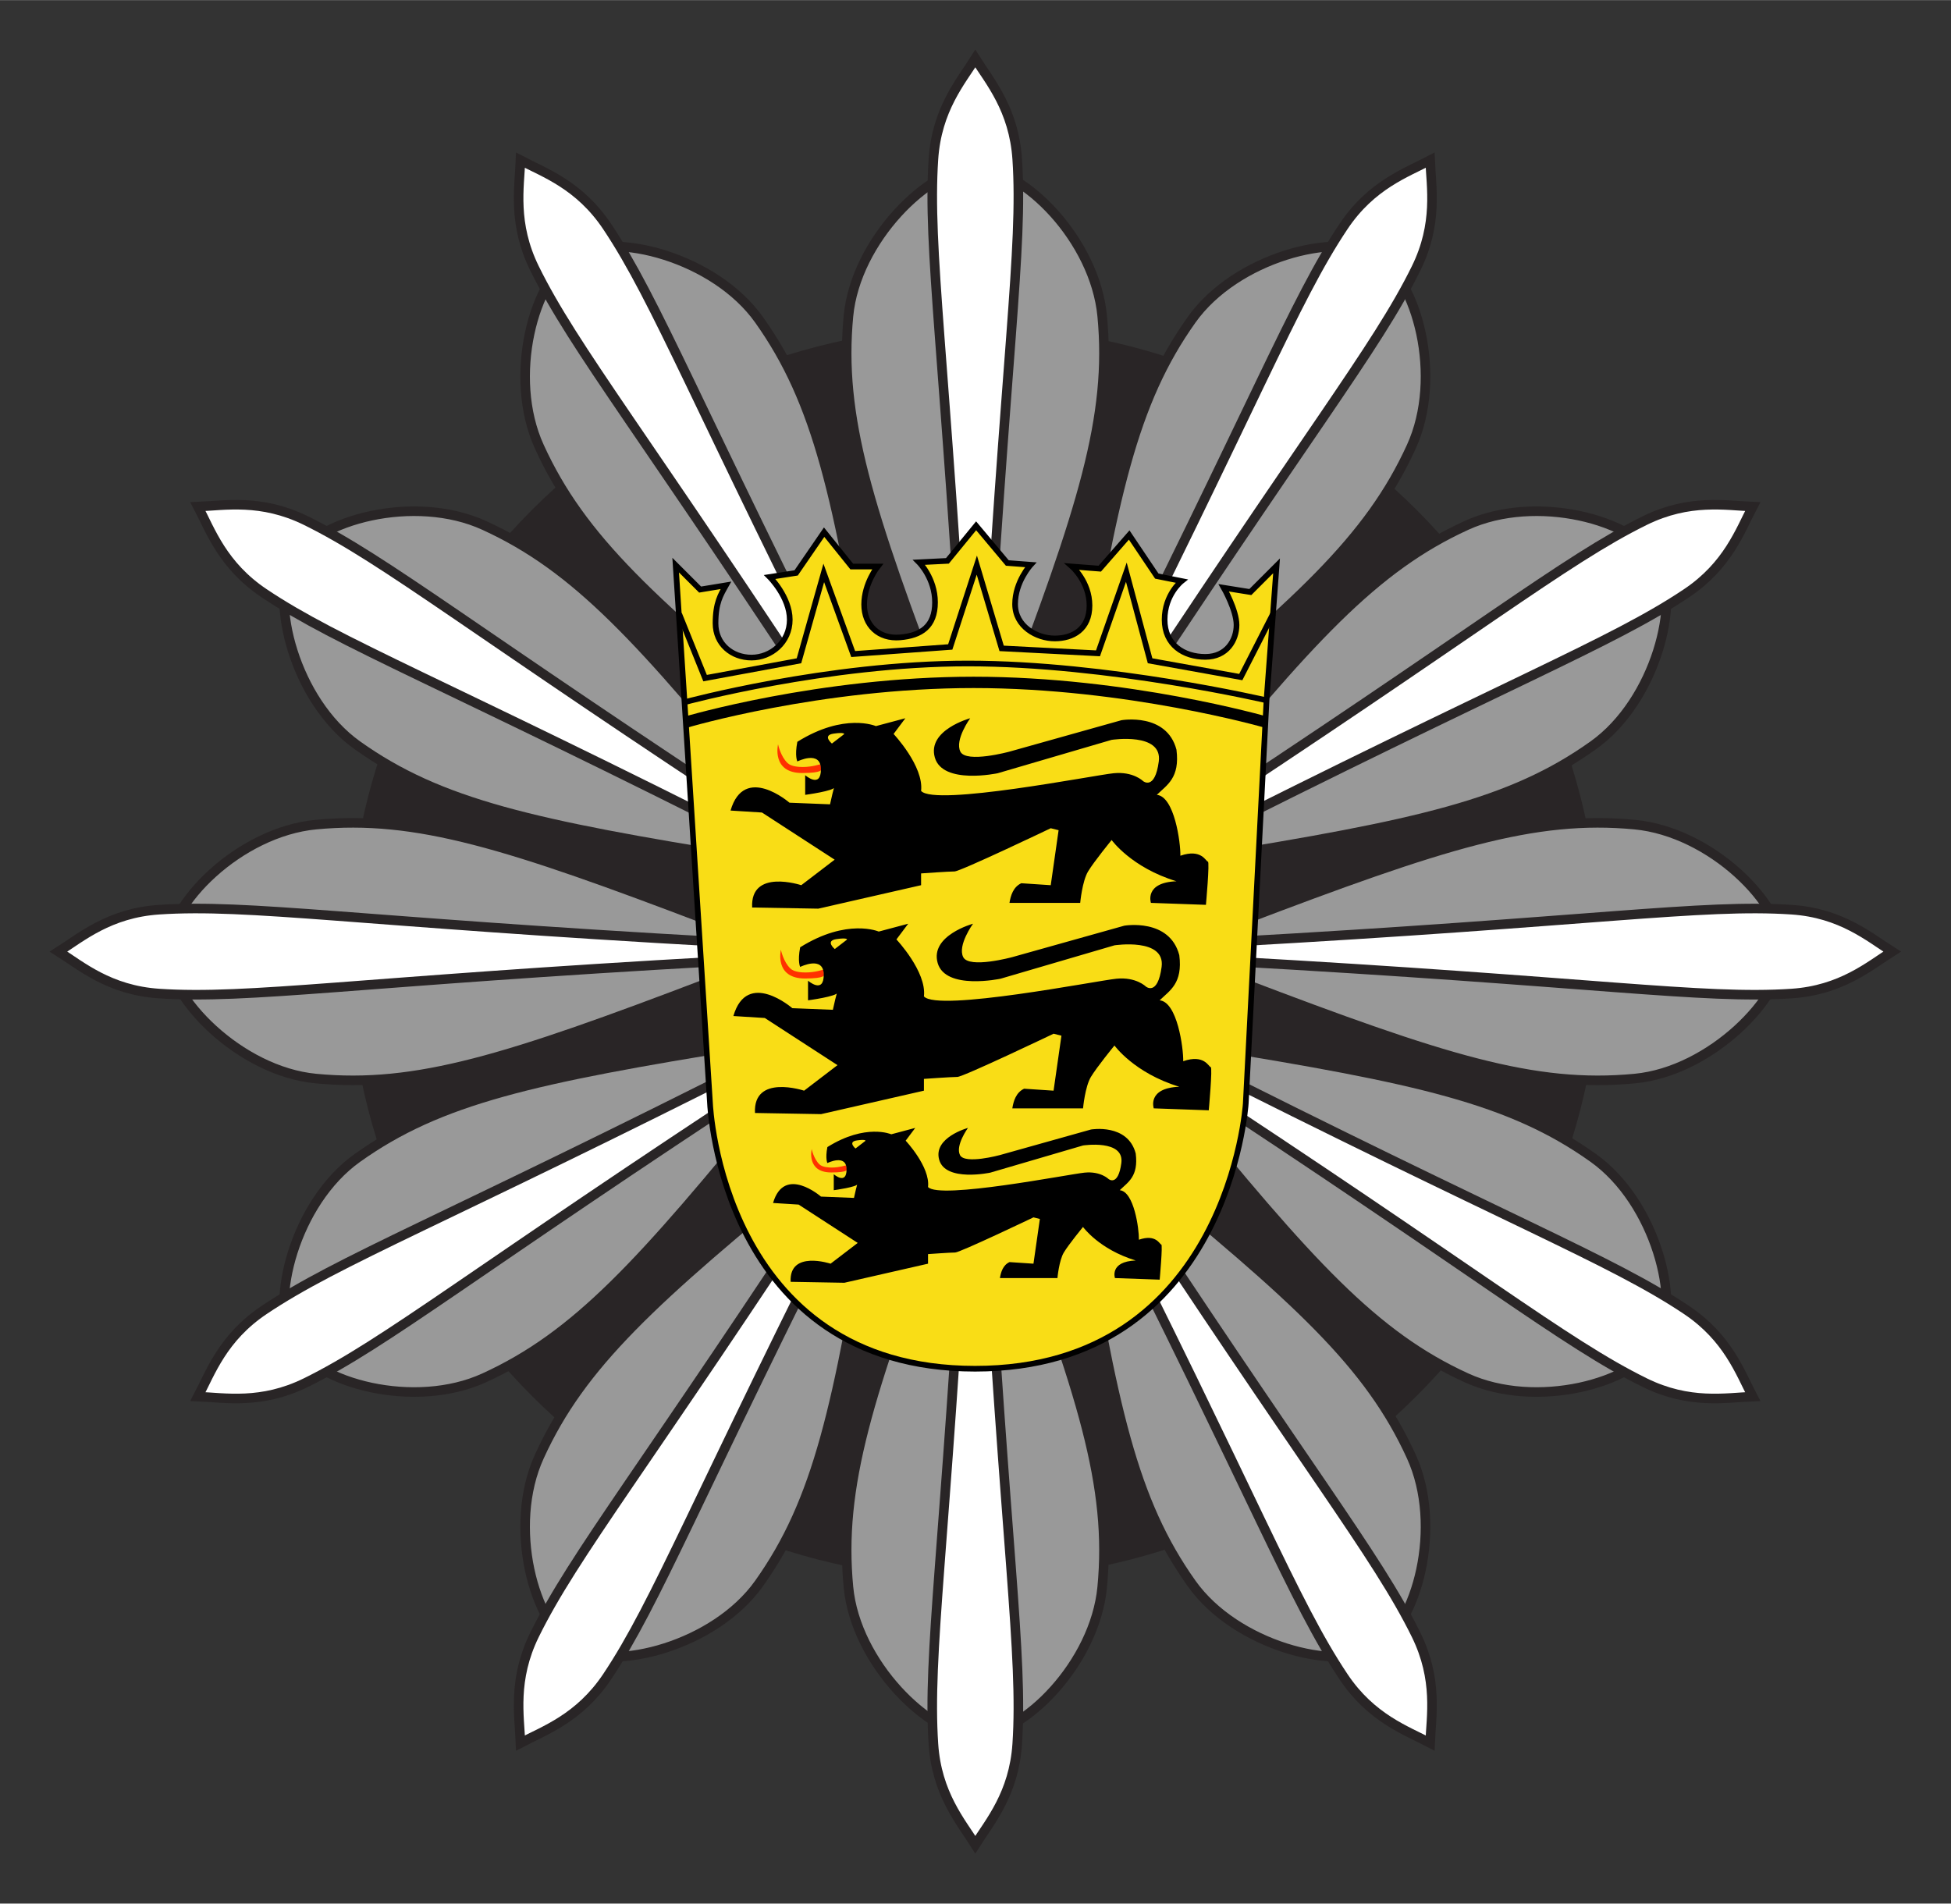
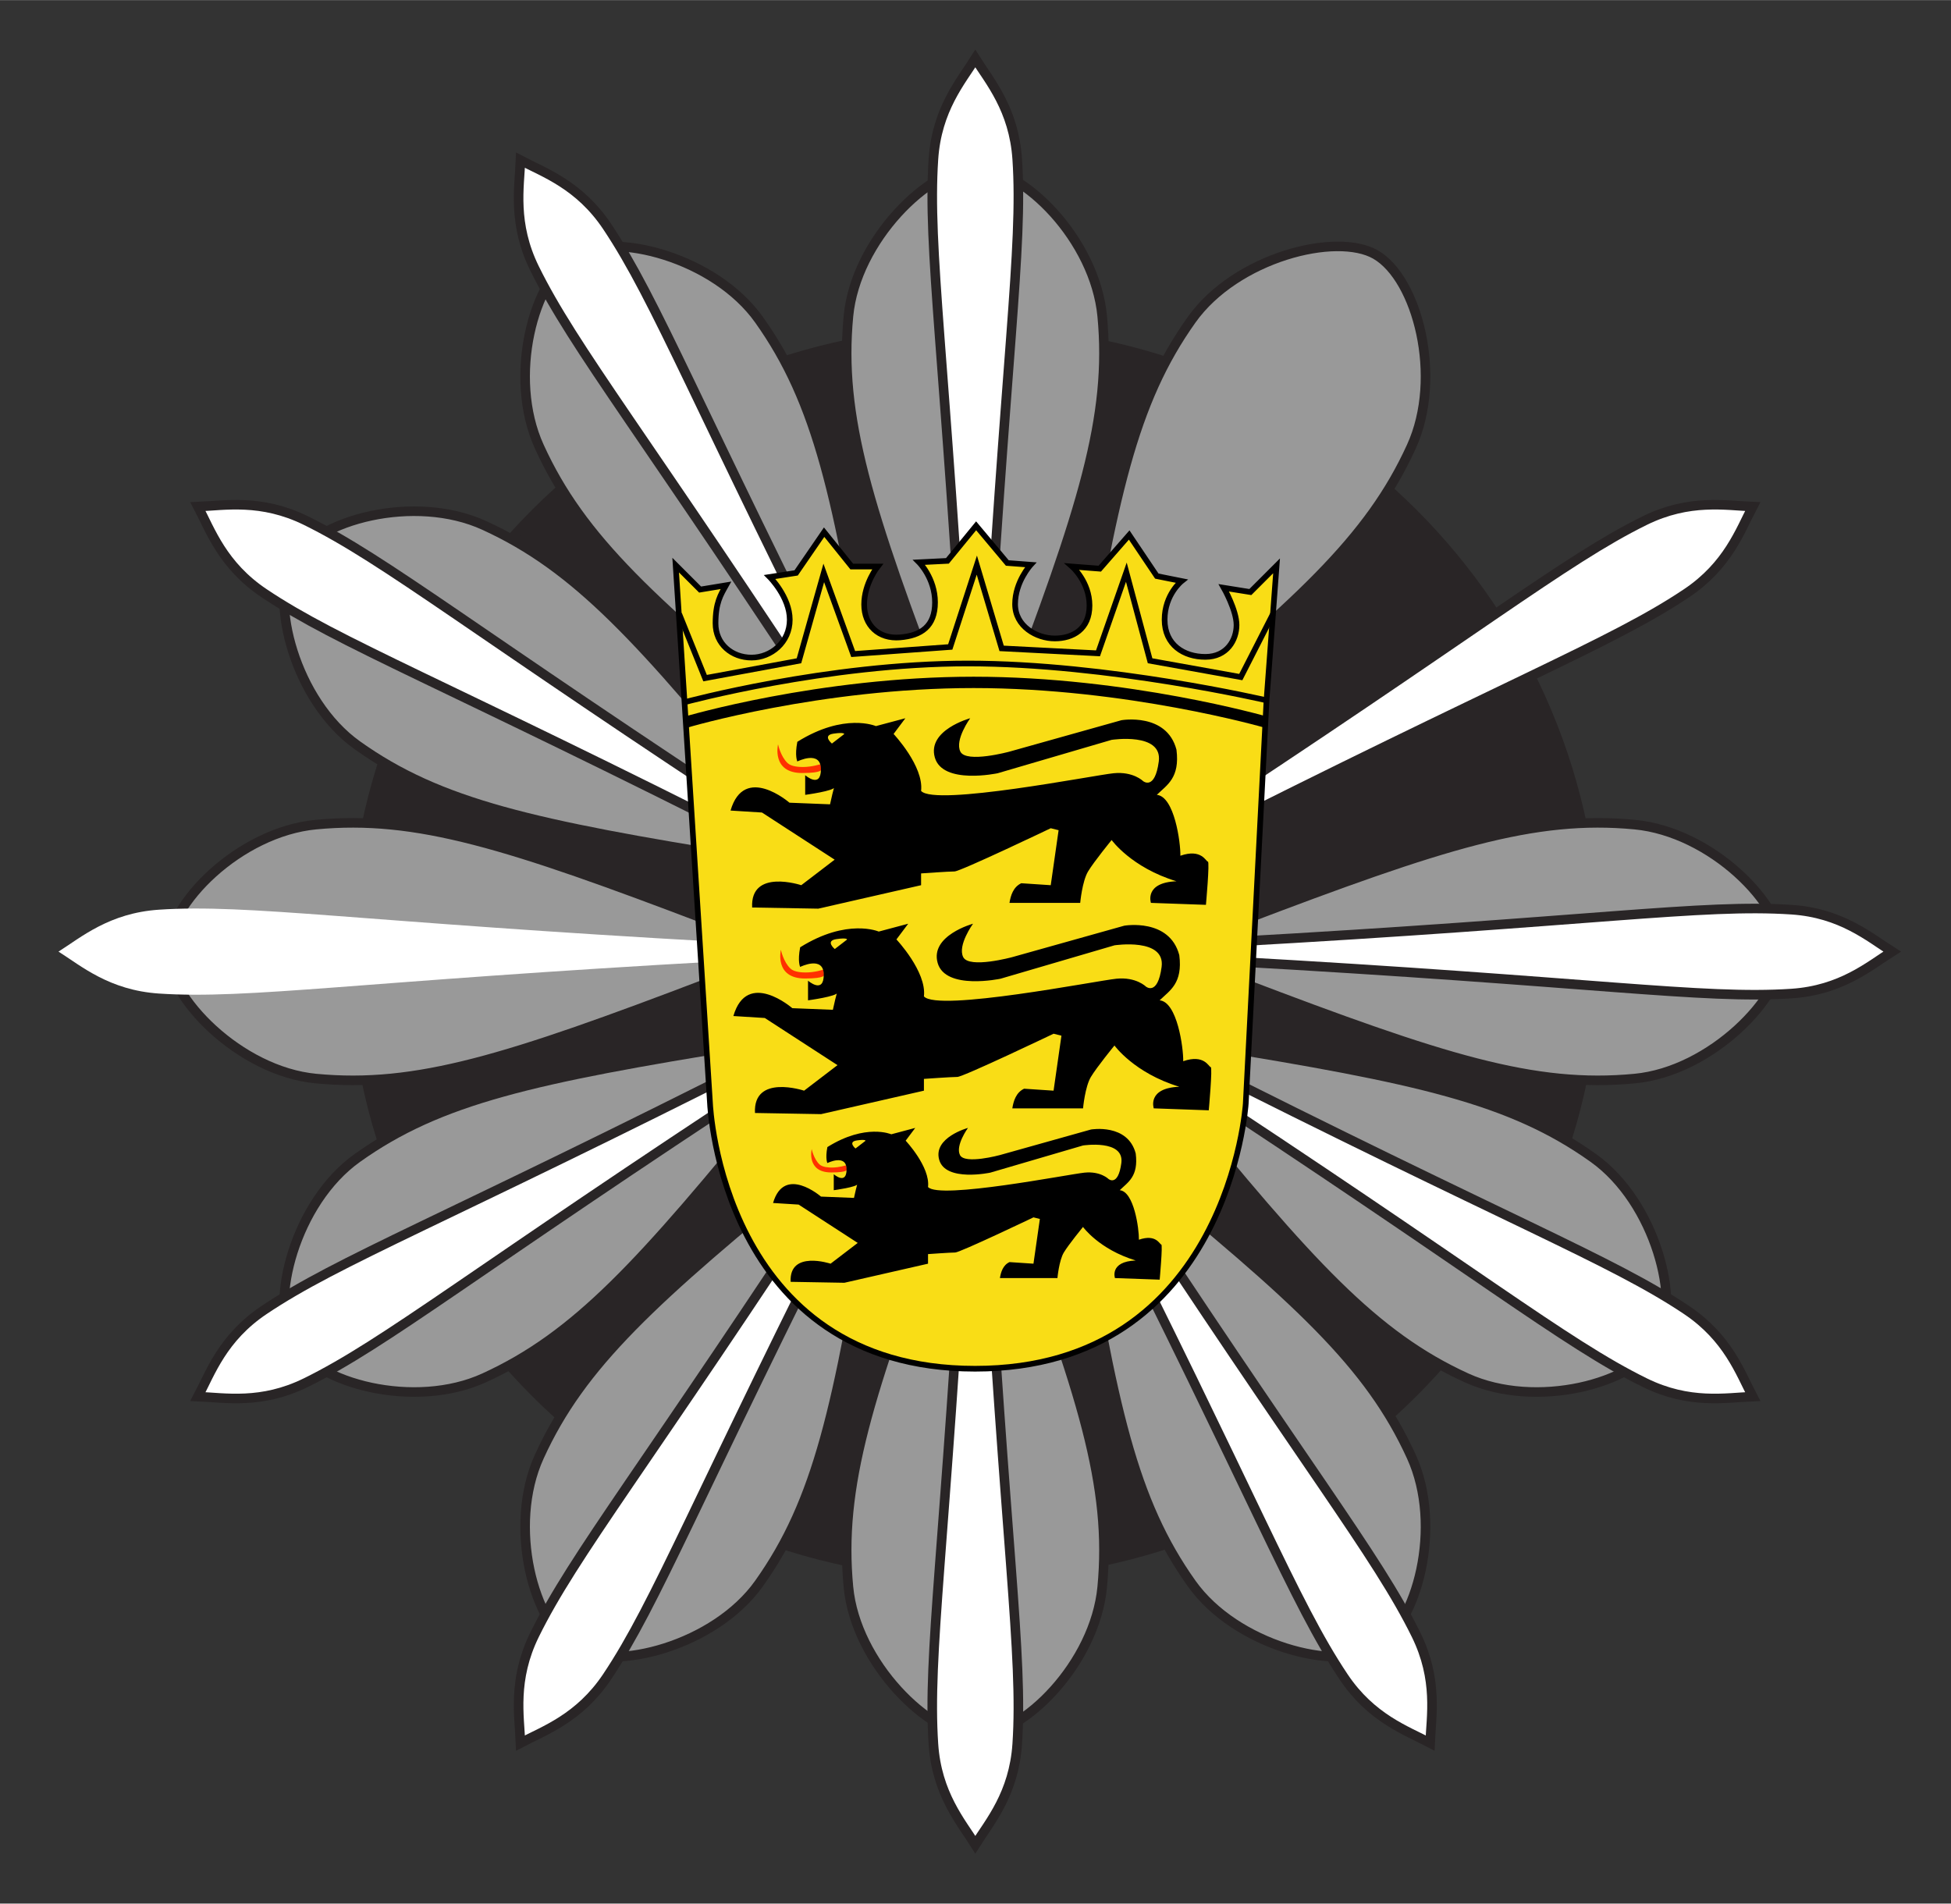
<svg xmlns="http://www.w3.org/2000/svg" version="1.0" width="787" height="768" viewBox="-21.733 -21.733 787 767.896" id="svg5587">
  <rect x="-21.733" y="-21.733" width="787" height="767.896" fill="#333333" stroke="none" />
  <defs id="defs5589">
    <clipPath id="clipPath3942">
      <path d="M 279.02,817.12 L 327.5,817.12 L 327.5,769.6 L 279.02,769.6 L 279.02,817.12 z" id="path3944" />
    </clipPath>
    <clipPath id="clipPath3928">
      <path d="M 279.02,817.12 L 327.5,817.12 L 327.5,769.6 L 279.02,769.6 L 279.02,817.12 z" id="path3930" />
    </clipPath>
    <clipPath id="clipPath3906">
      <path d="M 279.02,817.12 L 327.5,817.12 L 327.5,769.6 L 279.02,769.6 L 279.02,817.12 z" id="path3908" />
    </clipPath>
    <clipPath id="clipPath3884">
      <path d="M 279.02,817.12 L 327.5,817.12 L 327.5,769.6 L 279.02,769.6 L 279.02,817.12 z" id="path3886" />
    </clipPath>
  </defs>
  <g transform="translate(-3.233,-170.147)" id="layer1">
    <g transform="matrix(12.365,0,0,12.365,-4261.945,-6050.396)" id="g5605">
      <path d="M 354.706,532.405 C 354.706,521.207 363.777,512.129 374.966,512.129 C 386.156,512.129 395.226,521.207 395.226,532.405 C 395.226,543.604 386.156,552.683 374.966,552.683 C 363.777,552.683 354.706,543.604 354.706,532.405 z" id="path3876" style="fill:#292526;fill-opacity:1;fill-rule:nonzero;stroke:#292526;stroke-width:0.312;stroke-linecap:butt;stroke-linejoin:miter;stroke-miterlimit:3.864;stroke-dasharray:none;stroke-opacity:1" />
      <path d="M 376.016,540.279 C 378.514,546.844 379.451,549.814 379.139,553.097 C 378.902,555.587 376.562,557.943 374.999,557.943 C 373.516,557.943 371.098,555.587 370.861,553.097 C 370.548,549.814 371.486,546.844 373.984,540.279 L 376.016,540.279 z" id="path3878" style="fill:#999999;fill-opacity:1;fill-rule:nonzero;stroke:#292526;stroke-width:0.312;stroke-linecap:butt;stroke-linejoin:miter;stroke-miterlimit:3.864;stroke-dasharray:none;stroke-opacity:1" />
      <g transform="matrix(1.25,0,0,-1.25,-4.047,1524.073)" id="g3880">
        <g clip-path="url(#clipPath3884)" id="g3882">
          <path d="M 303.487,787.41 C 304.018,777.844 304.487,775.03 304.331,772.685 C 304.244,771.385 303.612,770.653 303.237,770.059 C 302.863,770.653 302.231,771.385 302.144,772.685 C 301.988,775.03 302.456,777.844 302.987,787.41 L 303.487,787.41" id="path3888" style="fill:#ffffff;fill-opacity:1;fill-rule:nonzero;stroke:none" />
          <path d="M 303.487,787.41 C 304.018,777.844 304.487,775.03 304.331,772.685 C 304.244,771.385 303.612,770.653 303.237,770.059 C 302.863,770.653 302.231,771.385 302.144,772.685 C 301.988,775.03 302.456,777.844 302.987,787.41 L 303.487,787.41 z" id="path3890" style="fill:none;stroke:#292526;stroke-width:0.25;stroke-linecap:butt;stroke-linejoin:miter;stroke-miterlimit:3.864;stroke-dasharray:none;stroke-opacity:1" />
        </g>
      </g>
      <path d="M 369.884,539.298 C 364.441,543.733 362.144,545.835 360.776,548.835 C 359.737,551.109 360.587,554.322 361.939,555.103 C 363.224,555.845 366.496,555.014 367.944,552.978 C 369.854,550.29 370.527,547.25 371.643,540.314 L 369.884,539.298 z" id="path3892" style="fill:#999999;fill-opacity:1;fill-rule:nonzero;stroke:#292526;stroke-width:0.312;stroke-linecap:butt;stroke-linejoin:miter;stroke-miterlimit:3.864;stroke-dasharray:none;stroke-opacity:1" />
      <path d="M 370.727,539.243 C 364.178,549.267 361.914,552.02 360.618,554.655 C 359.901,556.118 360.127,557.305 360.162,558.183 C 360.939,557.774 362.079,557.377 362.986,556.024 C 364.619,553.583 365.869,550.244 371.268,539.555 L 370.727,539.243 z" id="path3894" style="fill:#ffffff;fill-opacity:1;fill-rule:nonzero;stroke:#292526;stroke-width:0.312;stroke-linecap:butt;stroke-linejoin:miter;stroke-miterlimit:3.864;stroke-dasharray:none;stroke-opacity:1" />
      <path d="M 368.508,537.15 C 364.077,542.599 361.976,544.897 358.979,546.268 C 356.707,547.307 353.497,546.457 352.717,545.103 C 351.974,543.817 352.804,540.542 354.841,539.093 C 357.524,537.18 360.563,536.508 367.493,535.39 L 368.508,537.15 z" id="path3896" style="fill:#999999;fill-opacity:1;fill-rule:nonzero;stroke:#292526;stroke-width:0.312;stroke-linecap:butt;stroke-linejoin:miter;stroke-miterlimit:3.864;stroke-dasharray:none;stroke-opacity:1" />
      <path d="M 368.563,536.307 C 358.547,542.862 355.797,545.128 353.163,546.424 C 351.702,547.143 350.516,546.915 349.639,546.88 C 350.048,546.104 350.444,544.962 351.797,544.055 C 354.234,542.42 357.571,541.169 368.251,535.765 L 368.563,536.307 z" id="path3898" style="fill:#ffffff;fill-opacity:1;fill-rule:nonzero;stroke:#292526;stroke-width:0.312;stroke-linecap:butt;stroke-linejoin:miter;stroke-miterlimit:3.864;stroke-dasharray:none;stroke-opacity:1" />
      <path d="M 366.293,531.345 C 359.733,528.845 356.766,527.907 353.486,528.219 C 350.998,528.457 348.643,530.799 348.643,532.362 C 348.643,533.847 350.998,536.268 353.486,536.504 C 356.766,536.817 359.733,535.879 366.293,533.378 L 366.293,531.345 z" id="path3900" style="fill:#999999;fill-opacity:1;fill-rule:nonzero;stroke:#292526;stroke-width:0.312;stroke-linecap:butt;stroke-linejoin:miter;stroke-miterlimit:3.864;stroke-dasharray:none;stroke-opacity:1" />
      <g transform="matrix(1.25,0,0,-1.25,-4.047,1524.073)" id="g3902">
        <g clip-path="url(#clipPath3906)" id="g3904">
          <path d="M 296.647,793.619 C 287.088,794.15 284.277,794.619 281.934,794.463 C 280.634,794.376 279.903,793.744 279.31,793.369 C 279.903,792.994 280.634,792.361 281.934,792.274 C 284.277,792.118 287.088,792.587 296.647,793.119 L 296.647,793.619" id="path3910" style="fill:#ffffff;fill-opacity:1;fill-rule:nonzero;stroke:none" />
-           <path d="M 296.647,793.619 C 287.088,794.15 284.277,794.619 281.934,794.463 C 280.634,794.376 279.903,793.744 279.31,793.369 C 279.903,792.994 280.634,792.361 281.934,792.274 C 284.277,792.118 287.088,792.587 296.647,793.119 L 296.647,793.619 z" id="path3912" style="fill:none;stroke:#292526;stroke-width:0.25;stroke-linecap:butt;stroke-linejoin:miter;stroke-miterlimit:3.864;stroke-dasharray:none;stroke-opacity:1" />
        </g>
      </g>
      <path d="M 380.116,539.298 C 385.559,543.733 387.856,545.835 389.224,548.835 C 390.263,551.109 389.413,554.322 388.061,555.103 C 386.776,555.845 383.504,555.014 382.056,552.978 C 380.146,550.29 379.473,547.25 378.357,540.314 L 380.116,539.298 z" id="path3914" style="fill:#999999;fill-opacity:1;fill-rule:nonzero;stroke:#292526;stroke-width:0.312;stroke-linecap:butt;stroke-linejoin:miter;stroke-miterlimit:3.864;stroke-dasharray:none;stroke-opacity:1" />
      <path d="M 379.273,539.243 C 385.822,549.267 388.086,552.02 389.381,554.655 C 390.099,556.118 389.872,557.305 389.837,558.183 C 389.061,557.774 387.919,557.377 387.014,556.024 C 385.381,553.583 384.131,550.244 378.732,539.555 L 379.273,539.243 z" id="path3916" style="fill:#ffffff;fill-opacity:1;fill-rule:nonzero;stroke:#292526;stroke-width:0.312;stroke-linecap:butt;stroke-linejoin:miter;stroke-miterlimit:3.864;stroke-dasharray:none;stroke-opacity:1" />
      <path d="M 381.492,537.15 C 385.923,542.599 388.024,544.897 391.021,546.268 C 393.293,547.307 396.502,546.457 397.283,545.103 C 398.026,543.817 397.194,540.542 395.159,539.093 C 392.476,537.18 389.437,536.508 382.507,535.39 L 381.492,537.15 z" id="path3918" style="fill:#999999;fill-opacity:1;fill-rule:nonzero;stroke:#292526;stroke-width:0.312;stroke-linecap:butt;stroke-linejoin:miter;stroke-miterlimit:3.864;stroke-dasharray:none;stroke-opacity:1" />
      <path d="M 381.437,536.307 C 391.452,542.862 394.203,545.128 396.837,546.424 C 398.297,547.143 399.483,546.915 400.361,546.88 C 399.952,546.104 399.556,544.962 398.203,544.055 C 395.764,542.42 392.428,541.169 381.749,535.765 L 381.437,536.307 z" id="path3920" style="fill:#ffffff;fill-opacity:1;fill-rule:nonzero;stroke:#292526;stroke-width:0.312;stroke-linecap:butt;stroke-linejoin:miter;stroke-miterlimit:3.864;stroke-dasharray:none;stroke-opacity:1" />
      <path d="M 383.707,531.345 C 390.267,528.845 393.234,527.907 396.514,528.219 C 399.001,528.457 401.356,530.799 401.356,532.362 C 401.356,533.847 399.001,536.268 396.514,536.504 C 393.234,536.817 390.267,535.879 383.707,533.378 L 383.707,531.345 z" id="path3922" style="fill:#999999;fill-opacity:1;fill-rule:nonzero;stroke:#292526;stroke-width:0.312;stroke-linecap:butt;stroke-linejoin:miter;stroke-miterlimit:3.864;stroke-dasharray:none;stroke-opacity:1" />
      <g transform="matrix(1.25,0,0,-1.25,-4.047,1524.073)" id="g3924">
        <g clip-path="url(#clipPath3928)" id="g3926">
          <path d="M 309.828,793.619 C 319.387,794.15 322.198,794.619 324.541,794.463 C 325.84,794.376 326.572,793.744 327.165,793.369 C 326.572,792.994 325.84,792.361 324.541,792.274 C 322.198,792.118 319.387,792.587 309.828,793.119 L 309.828,793.619" id="path3932" style="fill:#ffffff;fill-opacity:1;fill-rule:nonzero;stroke:none" />
          <path d="M 309.828,793.619 C 319.387,794.15 322.198,794.619 324.541,794.463 C 325.84,794.376 326.572,793.744 327.165,793.369 C 326.572,792.994 325.84,792.361 324.541,792.274 C 322.198,792.118 319.387,792.587 309.828,793.119 L 309.828,793.619 z" id="path3934" style="fill:none;stroke:#292526;stroke-width:0.25;stroke-linecap:butt;stroke-linejoin:miter;stroke-miterlimit:3.864;stroke-dasharray:none;stroke-opacity:1" />
        </g>
      </g>
      <path d="M 376.016,524.444 C 378.514,517.879 379.451,514.909 379.139,511.627 C 378.902,509.138 376.562,506.782 374.999,506.782 C 373.516,506.782 371.098,509.138 370.861,511.627 C 370.548,514.909 371.486,517.879 373.984,524.444 L 376.016,524.444 z" id="path3936" style="fill:#999999;fill-opacity:1;fill-rule:nonzero;stroke:#292526;stroke-width:0.312;stroke-linecap:butt;stroke-linejoin:miter;stroke-miterlimit:3.864;stroke-dasharray:none;stroke-opacity:1" />
      <g transform="matrix(1.25,0,0,-1.25,-4.047,1524.073)" id="g3938">
        <g clip-path="url(#clipPath3942)" id="g3940">
          <path d="M 303.487,799.327 C 304.018,808.894 304.487,811.708 304.331,814.052 C 304.244,815.353 303.612,816.084 303.237,816.678 C 302.863,816.084 302.231,815.353 302.144,814.052 C 301.988,811.708 302.456,808.894 302.987,799.327 L 303.487,799.327" id="path3946" style="fill:#ffffff;fill-opacity:1;fill-rule:nonzero;stroke:none" />
          <path d="M 303.487,799.327 C 304.018,808.894 304.487,811.708 304.331,814.052 C 304.244,815.353 303.612,816.084 303.237,816.678 C 302.863,816.084 302.231,815.353 302.144,814.052 C 301.988,811.708 302.456,808.894 302.987,799.327 L 303.487,799.327 z" id="path3948" style="fill:none;stroke:#292526;stroke-width:0.25;stroke-linecap:butt;stroke-linejoin:miter;stroke-miterlimit:3.864;stroke-dasharray:none;stroke-opacity:1" />
        </g>
      </g>
      <path d="M 369.884,525.427 C 364.441,520.992 362.144,518.888 360.776,515.889 C 359.737,513.615 360.587,510.403 361.939,509.622 C 363.224,508.879 366.496,509.71 367.944,511.747 C 369.854,514.433 370.527,517.474 371.643,524.41 L 369.884,525.427 z" id="path3950" style="fill:#999999;fill-opacity:1;fill-rule:nonzero;stroke:#292526;stroke-width:0.312;stroke-linecap:butt;stroke-linejoin:miter;stroke-miterlimit:3.864;stroke-dasharray:none;stroke-opacity:1" />
      <path d="M 370.727,525.482 C 364.178,515.457 361.914,512.704 360.618,510.068 C 359.901,508.607 360.127,507.419 360.162,506.542 C 360.939,506.95 362.079,507.347 362.986,508.7 C 364.619,511.142 365.869,514.48 371.268,525.168 L 370.727,525.482 z" id="path3952" style="fill:#ffffff;fill-opacity:1;fill-rule:nonzero;stroke:#292526;stroke-width:0.312;stroke-linecap:butt;stroke-linejoin:miter;stroke-miterlimit:3.864;stroke-dasharray:none;stroke-opacity:1" />
      <path d="M 368.508,527.573 C 364.077,522.124 361.976,519.828 358.979,518.457 C 356.707,517.418 353.497,518.268 352.717,519.622 C 351.974,520.908 352.804,524.182 354.841,525.632 C 357.524,527.544 360.563,528.217 367.493,529.333 L 368.508,527.573 z" id="path3954" style="fill:#999999;fill-opacity:1;fill-rule:nonzero;stroke:#292526;stroke-width:0.312;stroke-linecap:butt;stroke-linejoin:miter;stroke-miterlimit:3.864;stroke-dasharray:none;stroke-opacity:1" />
      <path d="M 368.563,528.417 C 358.547,521.863 355.797,519.597 353.163,518.3 C 351.702,517.582 350.516,517.808 349.639,517.843 C 350.048,518.62 350.444,519.763 351.797,520.669 C 354.234,522.304 357.571,523.554 368.251,528.958 L 368.563,528.417 z" id="path3956" style="fill:#ffffff;fill-opacity:1;fill-rule:nonzero;stroke:#292526;stroke-width:0.312;stroke-linecap:butt;stroke-linejoin:miter;stroke-miterlimit:3.864;stroke-dasharray:none;stroke-opacity:1" />
      <path d="M 380.116,525.427 C 385.559,520.992 387.856,518.888 389.224,515.889 C 390.263,513.615 389.413,510.403 388.061,509.622 C 386.776,508.879 383.504,509.71 382.056,511.747 C 380.146,514.433 379.473,517.474 378.357,524.41 L 380.116,525.427 z" id="path3958" style="fill:#999999;fill-opacity:1;fill-rule:nonzero;stroke:#292526;stroke-width:0.312;stroke-linecap:butt;stroke-linejoin:miter;stroke-miterlimit:3.864;stroke-dasharray:none;stroke-opacity:1" />
-       <path d="M 379.273,525.482 C 385.822,515.457 388.086,512.704 389.381,510.068 C 390.099,508.607 389.872,507.419 389.837,506.542 C 389.061,506.95 387.919,507.347 387.014,508.7 C 385.381,511.142 384.131,514.48 378.732,525.168 L 379.273,525.482 z" id="path3960" style="fill:#ffffff;fill-opacity:1;fill-rule:nonzero;stroke:#292526;stroke-width:0.312;stroke-linecap:butt;stroke-linejoin:miter;stroke-miterlimit:3.864;stroke-dasharray:none;stroke-opacity:1" />
-       <path d="M 381.492,527.573 C 385.923,522.124 388.024,519.828 391.021,518.457 C 393.293,517.418 396.502,518.268 397.283,519.622 C 398.026,520.908 397.194,524.182 395.159,525.632 C 392.476,527.544 389.437,528.217 382.507,529.333 L 381.492,527.573 z" id="path3962" style="fill:#999999;fill-opacity:1;fill-rule:nonzero;stroke:#292526;stroke-width:0.312;stroke-linecap:butt;stroke-linejoin:miter;stroke-miterlimit:3.864;stroke-dasharray:none;stroke-opacity:1" />
      <path d="M 381.437,528.417 C 391.452,521.863 394.203,519.597 396.837,518.3 C 398.297,517.582 399.483,517.808 400.361,517.843 C 399.952,518.62 399.556,519.763 398.203,520.669 C 395.764,522.304 392.428,523.554 381.749,528.958 L 381.437,528.417 z" id="path3964" style="fill:#ffffff;fill-opacity:1;fill-rule:nonzero;stroke:#292526;stroke-width:0.312;stroke-linecap:butt;stroke-linejoin:miter;stroke-miterlimit:3.864;stroke-dasharray:none;stroke-opacity:1" />
      <g transform="matrix(9.246732e-2,0,0,-9.246732e-2,346.11,605.551)" id="g4140">
        <g transform="matrix(1,0,0,-1,205.545,943.323)" id="Ebene_1">
          <g id="g1327">
            <path d="M 1.169,15.443 L 9.794,24.068 L 18.919,22.568 C 17.067,25.886 15.231,28.693 15.231,36.005 C 15.231,43.318 21.044,48.068 27.919,48.068 C 34.794,48.068 41.419,42.693 41.419,34.693 C 41.419,26.693 34.356,19.63 34.356,19.63 L 43.669,18.193 L 53.544,3.818 L 63.294,15.943 L 72.419,15.943 C 72.419,15.943 67.669,21.943 67.669,29.318 C 67.669,36.693 72.794,41.568 80.294,40.943 C 87.794,40.318 92.669,37.068 92.669,28.568 C 92.669,20.068 87.044,14.443 87.044,14.443 L 97.044,13.943 L 107.169,1.568 L 118.169,14.693 L 126.419,15.318 C 126.419,15.318 120.919,21.318 120.919,29.193 C 120.919,37.068 128.544,41.318 134.919,41.318 C 141.294,41.318 147.169,38.068 147.169,29.693 C 147.169,21.318 141.044,15.943 141.044,15.943 L 150.794,16.693 L 161.169,4.818 L 170.919,19.318 L 179.669,21.068 C 179.669,21.068 173.669,25.818 173.669,34.693 C 173.669,43.568 180.419,47.818 188.044,47.818 C 195.669,47.818 199.044,41.818 199.044,36.568 C 199.044,31.318 194.544,23.443 194.544,23.443 L 203.919,24.943 L 213.169,15.693 L 209.628,63.151 L 202.294,205.485 C 202.294,205.485 196.294,298.985 106.794,298.985 C 17.294,298.985 13.294,205.485 13.294,205.485 L 4.294,63.818 L 1.169,15.443 z" id="path1329" style="fill:#f9dd16" />
            <path d="M 1.169,15.443 L 9.794,24.068 L 18.919,22.568 C 17.067,25.886 15.231,28.693 15.231,36.005 C 15.231,43.318 21.044,48.068 27.919,48.068 C 34.794,48.068 41.419,42.693 41.419,34.693 C 41.419,26.693 34.356,19.63 34.356,19.63 L 43.669,18.193 L 53.544,3.818 L 63.294,15.943 L 72.419,15.943 C 72.419,15.943 67.669,21.943 67.669,29.318 C 67.669,36.693 72.794,41.568 80.294,40.943 C 87.794,40.318 92.669,37.068 92.669,28.568 C 92.669,20.068 87.044,14.443 87.044,14.443 L 97.044,13.943 L 107.169,1.568 L 118.169,14.693 L 126.419,15.318 C 126.419,15.318 120.919,21.318 120.919,29.193 C 120.919,37.068 128.544,41.318 134.919,41.318 C 141.294,41.318 147.169,38.068 147.169,29.693 C 147.169,21.318 141.044,15.943 141.044,15.943 L 150.794,16.693 L 161.169,4.818 L 170.919,19.318 L 179.669,21.068 C 179.669,21.068 173.669,25.818 173.669,34.693 C 173.669,43.568 180.419,47.818 188.044,47.818 C 195.669,47.818 199.044,41.818 199.044,36.568 C 199.044,31.318 194.544,23.443 194.544,23.443 L 203.919,24.943 L 213.169,15.693 L 209.628,63.151 L 202.294,205.485 C 202.294,205.485 196.294,298.985 106.794,298.985 C 17.294,298.985 13.294,205.485 13.294,205.485 L 4.294,63.818 L 1.169,15.443 z" id="path1331" style="fill:none;stroke:#000000;stroke-width:2" />
          </g>
          <path d="M 4.294,63.818 C 4.294,63.818 54.627,50.151 104.294,50.151 C 153.961,50.151 209.628,63.151 209.628,63.151" id="path1333" style="fill:none;stroke:#000000;stroke-width:2" />
          <path d="M 4.741,70.854 C 4.741,70.854 51.961,56.818 106.294,56.818 C 160.627,56.818 209.234,70.798 209.234,70.798" id="path1335" style="fill:none;stroke:#000000;stroke-width:4" />
          <g id="g1337">
            <g id="g1339">
              <path d="M 61.464,227.997 C 61.411,227.609 61.354,227.194 61.354,227.194 C 61.354,227.194 58.919,228.005 56.276,228.005 C 55.341,228.005 53.018,227.938 51.904,226.887 C 49.868,224.964 49.16,221.5 49.16,221.5 C 49.16,221.5 47.207,229.734 56.072,229.734 C 62.138,229.734 61.556,228.654 61.556,228.654 C 61.556,228.654 61.511,228.335 61.464,227.997 z" id="path1341" style="fill:#ff3000" />
            </g>
            <path d="M 35.528,240.505 L 44.547,241.069 L 65.403,254.597 L 55.82,261.924 C 55.82,261.924 41.166,257.05 41.729,268.324 L 60.695,268.656 L 90.202,261.924 L 90.202,258.542 C 90.202,258.542 98.093,257.978 99.785,257.978 C 101.474,257.978 127.402,245.579 127.402,245.579 L 129.658,246.143 L 127.402,261.924 L 118.948,261.362 C 116.628,262.444 115.899,264.919 115.566,266.998 L 135.858,266.998 C 135.858,266.998 136.421,260.797 138.112,257.978 C 139.803,255.161 144.877,248.959 144.877,248.959 C 144.877,248.959 150.513,256.852 163.476,260.797 C 154.156,261.16 156.15,266.998 156.15,266.998 L 171.932,267.56 C 171.932,267.56 173.058,255.161 172.494,255.161 C 171.932,255.161 170.704,251.348 164.604,253.469 C 164.67,249.623 162.879,236.461 157.84,235.998 C 160.759,233.145 164.505,231.156 163.476,223.033 C 160.658,212.324 147.694,214.579 147.694,214.579 L 115.566,223.596 C 115.566,223.596 103.167,226.978 101.474,223.596 C 99.785,220.214 104.294,214.015 104.294,214.015 C 104.294,214.015 91.894,217.397 94.147,225.288 C 96.403,233.178 112.184,229.796 112.184,229.796 L 144.877,220.214 C 144.877,220.214 159.529,217.96 158.403,226.415 C 157.277,234.87 153.894,232.051 153.894,232.051 C 153.894,232.051 151.077,229.232 145.44,229.796 C 139.803,230.362 94.147,239.378 90.202,234.87 C 91.031,227.775 82.312,218.524 82.312,218.524 L 85.693,214.015 L 77.239,216.269 C 77.239,216.269 68.22,212.324 54.693,220.779 C 53.899,224.856 54.693,226.415 54.693,226.415 C 54.693,226.415 61.458,223.033 61.458,228.669 C 61.458,234.305 56.947,230.362 56.947,230.362 L 56.947,235.998 C 56.947,235.998 65.403,234.87 65.403,233.742 C 65.403,232.616 64.077,238.715 64.077,238.715 L 52.439,238.251 C 52.439,238.251 39.474,226.978 35.528,240.505 z" id="path552_3_" />
            <g id="g1344">
              <path d="M 68.14,218.567 L 64.616,221.279 C 64.616,221.279 61.755,218.918 65.09,218.432 C 68.344,217.958 68.14,218.567 68.14,218.567 z" id="path1346" style="fill:#f9dd16" />
            </g>
          </g>
          <g id="g1348">
            <g id="g1350">
              <path d="M 53.419,159.162 C 53.353,158.685 53.282,158.175 53.282,158.175 C 53.282,158.175 50.289,159.173 47.039,159.173 C 45.89,159.173 43.033,159.09 41.664,157.798 C 39.161,155.434 38.289,151.173 38.289,151.173 C 38.289,151.173 35.888,161.298 46.789,161.298 C 54.248,161.298 53.531,159.97 53.531,159.97 C 53.531,159.97 53.477,159.579 53.419,159.162 z" id="path1352" style="fill:#ff3000" />
            </g>
            <path d="M 21.528,174.542 L 32.618,175.236 L 58.262,191.87 L 46.479,200.878 C 46.479,200.878 28.46,194.886 29.152,208.748 L 52.473,209.156 L 88.754,200.878 L 88.754,196.72 C 88.754,196.72 98.457,196.027 100.537,196.027 C 102.614,196.027 134.495,180.781 134.495,180.781 L 137.269,181.474 L 134.495,200.878 L 124.1,200.187 C 121.247,201.518 120.351,204.562 119.941,207.117 L 144.893,207.117 C 144.893,207.117 145.584,199.494 147.664,196.027 C 149.742,192.562 155.981,184.938 155.981,184.938 C 155.981,184.938 162.911,194.642 178.85,199.494 C 167.392,199.939 169.843,207.117 169.843,207.117 L 189.247,207.808 C 189.247,207.808 190.632,192.562 189.939,192.562 C 189.247,192.562 187.738,187.875 180.236,190.483 C 180.318,185.753 178.116,169.57 171.92,169 C 175.509,165.493 180.115,163.046 178.85,153.058 C 175.386,139.891 159.445,142.664 159.445,142.664 L 119.941,153.751 C 119.941,153.751 104.695,157.91 102.614,153.751 C 100.537,149.593 106.081,141.97 106.081,141.97 C 106.081,141.97 90.834,146.128 93.605,155.832 C 96.379,165.533 115.782,161.375 115.782,161.375 L 155.981,149.593 C 155.981,149.593 173.998,146.822 172.613,157.217 C 171.229,167.613 167.068,164.148 167.068,164.148 C 167.068,164.148 163.605,160.681 156.674,161.375 C 149.742,162.07 93.605,173.157 88.754,167.613 C 89.774,158.889 79.053,147.515 79.053,147.515 L 83.21,141.97 L 72.815,144.742 C 72.815,144.742 61.726,139.891 45.093,150.287 C 44.117,155.3 45.093,157.217 45.093,157.217 C 45.093,157.217 53.411,153.058 53.411,159.99 C 53.411,166.919 47.865,162.07 47.865,162.07 L 47.865,169 C 47.865,169 58.262,167.613 58.262,166.226 C 58.262,164.841 56.631,172.341 56.631,172.341 L 42.321,171.771 C 42.321,171.771 26.38,157.91 21.528,174.542 z" id="path552_2_" />
            <g id="g1355">
              <path d="M 61.627,147.568 L 57.294,150.902 C 57.294,150.902 53.777,148 57.877,147.402 C 61.877,146.818 61.627,147.568 61.627,147.568 z" id="path1357" style="fill:#f9dd16" />
            </g>
          </g>
          <g id="g1359">
            <g id="g1361">
              <path d="M 52.419,86.662 C 52.353,86.186 52.282,85.675 52.282,85.675 C 52.282,85.675 49.289,86.673 46.039,86.673 C 44.89,86.673 42.033,86.59 40.664,85.298 C 38.161,82.934 37.289,78.673 37.289,78.673 C 37.289,78.673 34.888,88.798 45.789,88.798 C 53.248,88.798 52.531,87.47 52.531,87.47 C 52.531,87.47 52.477,87.079 52.419,86.662 z" id="path1363" style="fill:#ff3000" />
            </g>
            <path d="M 20.528,102.042 L 31.618,102.736 L 57.262,119.37 L 45.479,128.379 C 45.479,128.379 27.46,122.386 28.152,136.248 L 51.473,136.656 L 87.754,128.379 L 87.754,124.221 C 87.754,124.221 97.457,123.527 99.537,123.527 C 101.614,123.527 133.495,108.28 133.495,108.28 L 136.269,108.974 L 133.495,128.379 L 123.1,127.687 C 120.247,129.018 119.351,132.062 118.941,134.617 L 143.893,134.617 C 143.893,134.617 144.584,126.993 146.664,123.527 C 148.742,120.062 154.981,112.438 154.981,112.438 C 154.981,112.438 161.911,122.142 177.85,126.993 C 166.392,127.439 168.843,134.617 168.843,134.617 L 188.247,135.308 C 188.247,135.308 189.632,120.062 188.939,120.062 C 188.247,120.062 186.738,115.374 179.236,117.983 C 179.318,113.254 177.116,97.07 170.92,96.5 C 174.509,92.993 179.115,90.546 177.85,80.558 C 174.386,67.391 158.445,70.163 158.445,70.163 L 118.941,81.251 C 118.941,81.251 103.695,85.41 101.614,81.251 C 99.537,77.094 105.081,69.47 105.081,69.47 C 105.081,69.47 89.834,73.628 92.605,83.332 C 95.379,93.033 114.782,88.875 114.782,88.875 L 154.981,77.094 C 154.981,77.094 172.998,74.322 171.613,84.717 C 170.229,95.113 166.068,91.647 166.068,91.647 C 166.068,91.647 162.605,88.182 155.674,88.875 C 148.742,89.569 92.605,100.657 87.754,95.113 C 88.774,86.389 78.053,75.015 78.053,75.015 L 82.21,69.47 L 71.815,72.242 C 71.815,72.242 60.726,67.391 44.093,77.787 C 43.117,82.8 44.093,84.717 44.093,84.717 C 44.093,84.717 52.411,80.558 52.411,87.49 C 52.411,94.419 46.865,89.569 46.865,89.569 L 46.865,96.5 C 46.865,96.5 57.262,95.113 57.262,93.727 C 57.262,92.341 55.631,99.841 55.631,99.841 L 41.321,99.271 C 41.321,99.271 25.38,85.41 20.528,102.042 z" id="path552" />
            <g id="g1366">
              <path d="M 60.627,75.068 L 56.294,78.401 C 56.294,78.401 52.777,75.5 56.877,74.901 C 60.877,74.318 60.627,75.068 60.627,75.068 z" id="path1368" style="fill:#f9dd16" />
            </g>
          </g>
          <polyline points="211.9,32.693 200.544,54.943     168.544,49.193 160.169,17.943 150.169,46.568 116.169,44.818 107.419,15.443     98.044,44.318 63.794,46.818 53.419,18.193 44.669,49.193 11.544,55.318     2.419,32.693 " id="polyline1370" style="fill:none;stroke:#000000;stroke-width:2" />
        </g>
      </g>
    </g>
  </g>
</svg>